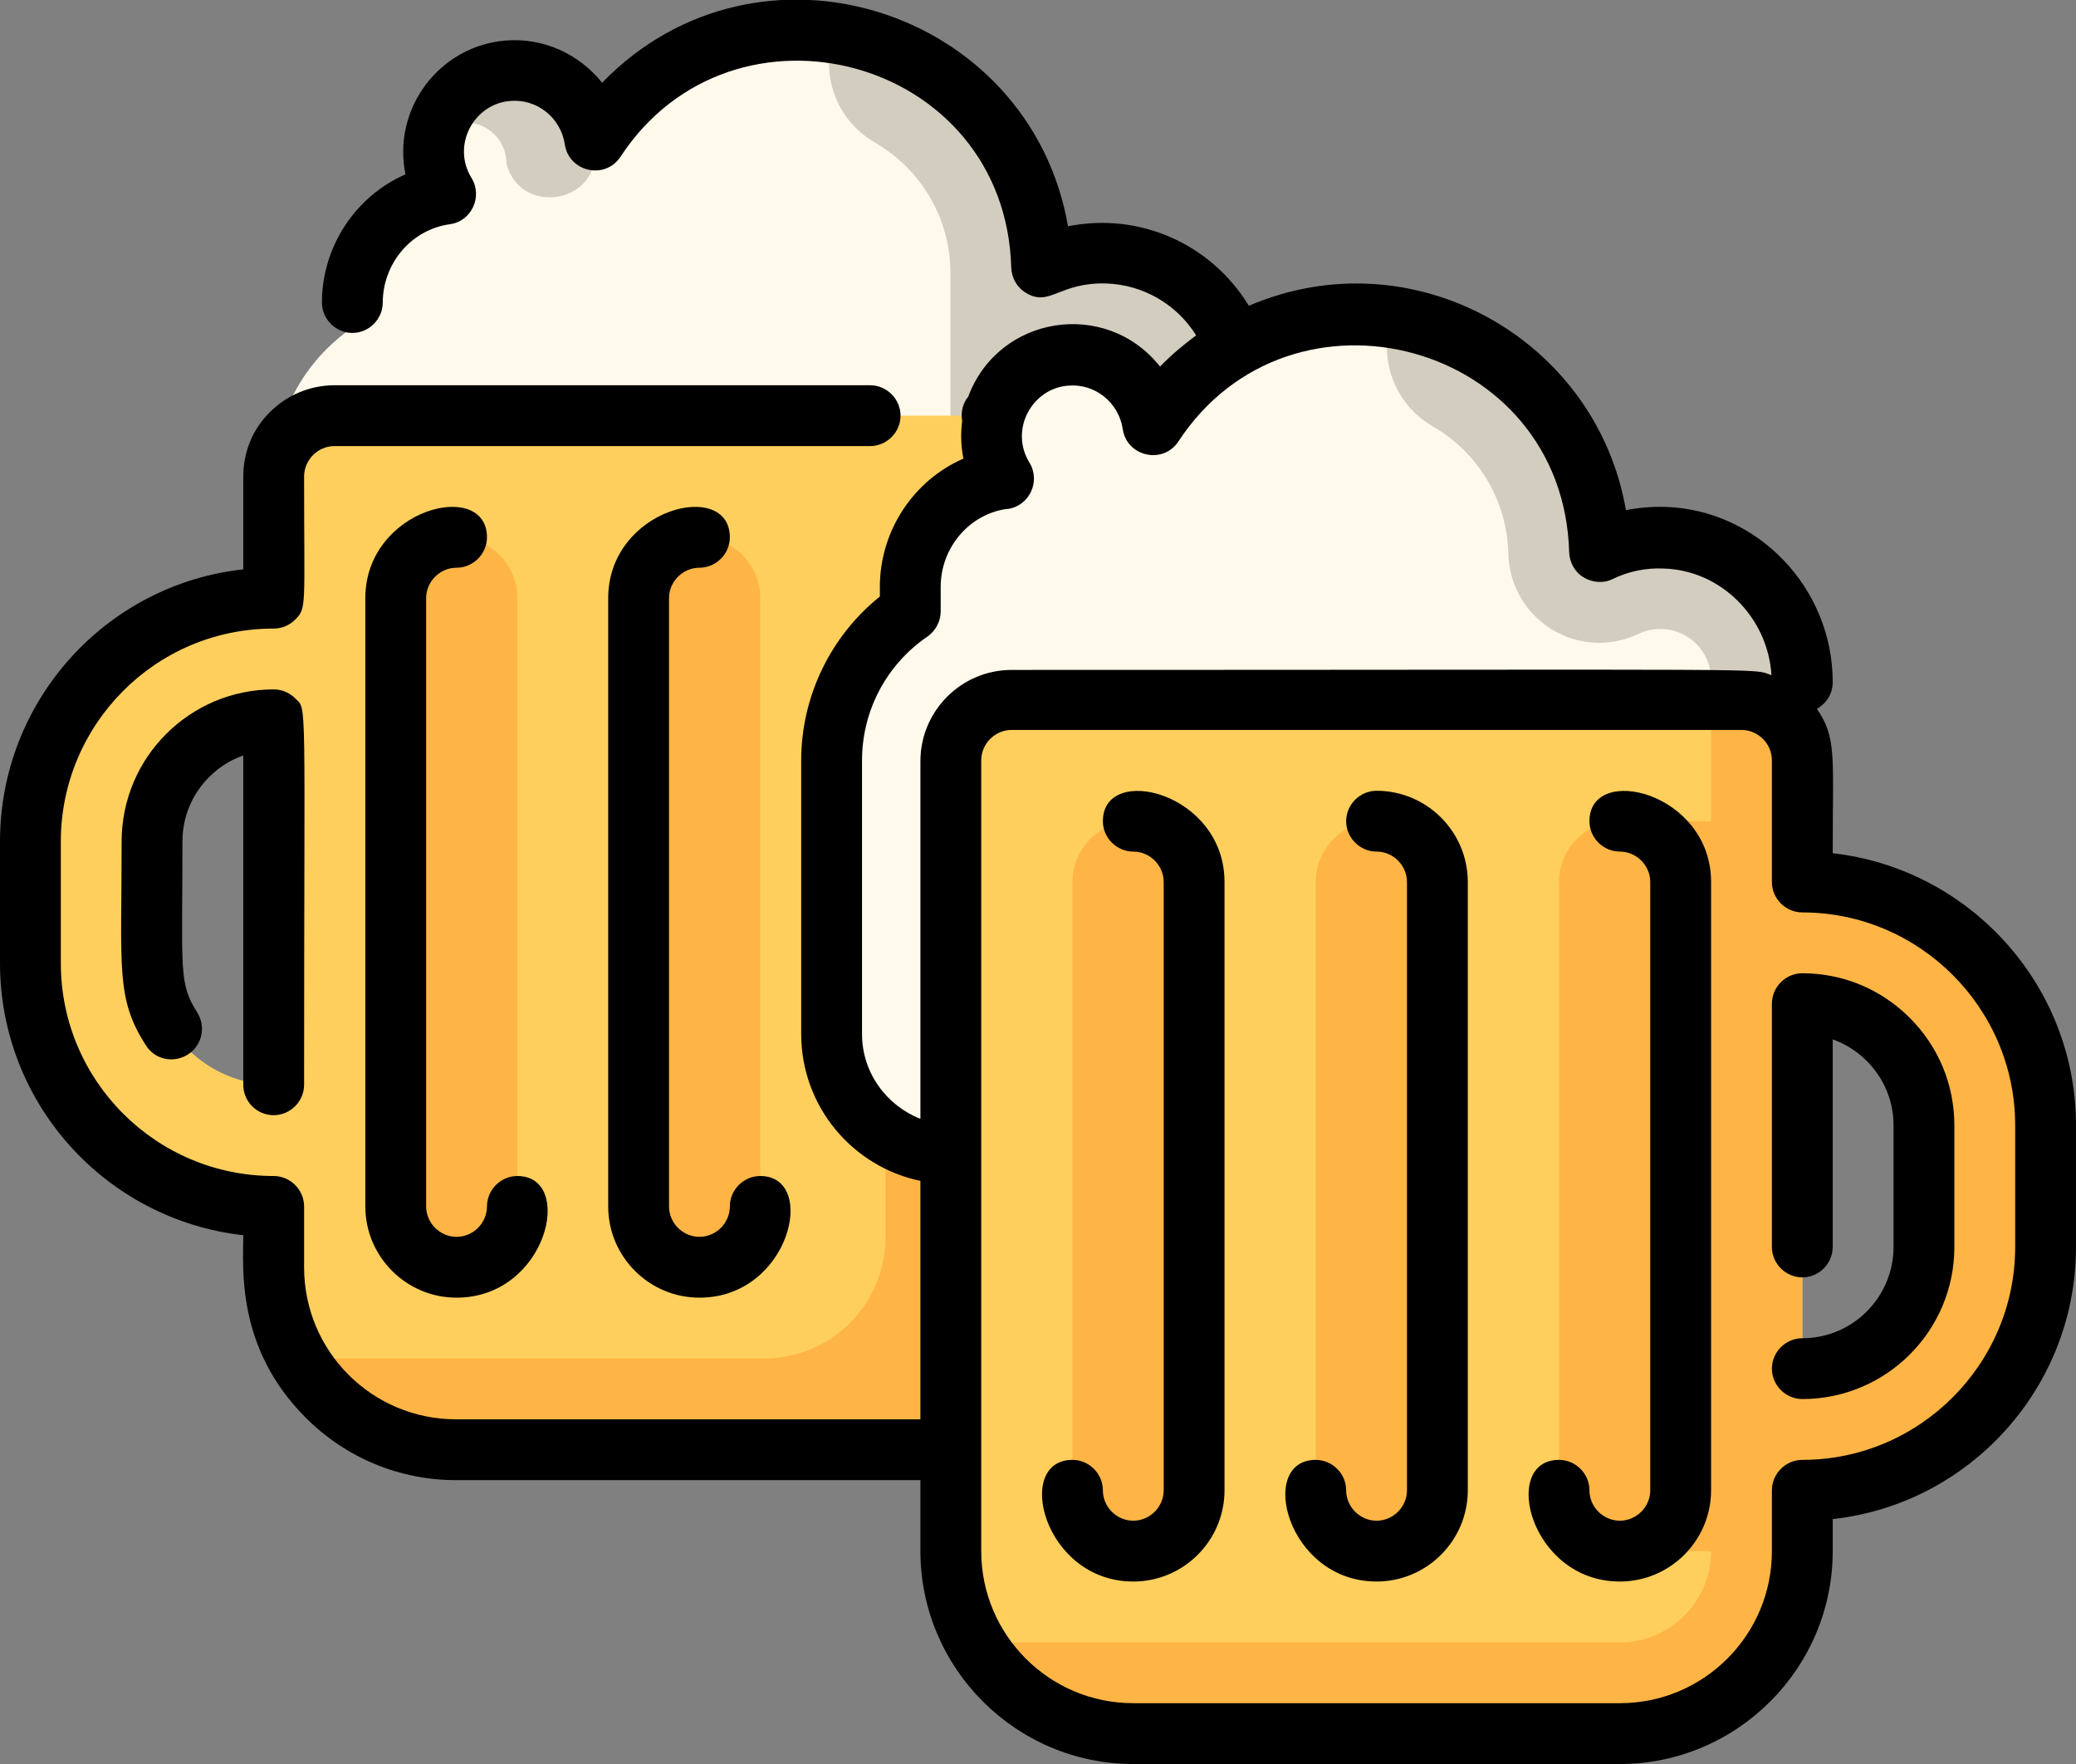
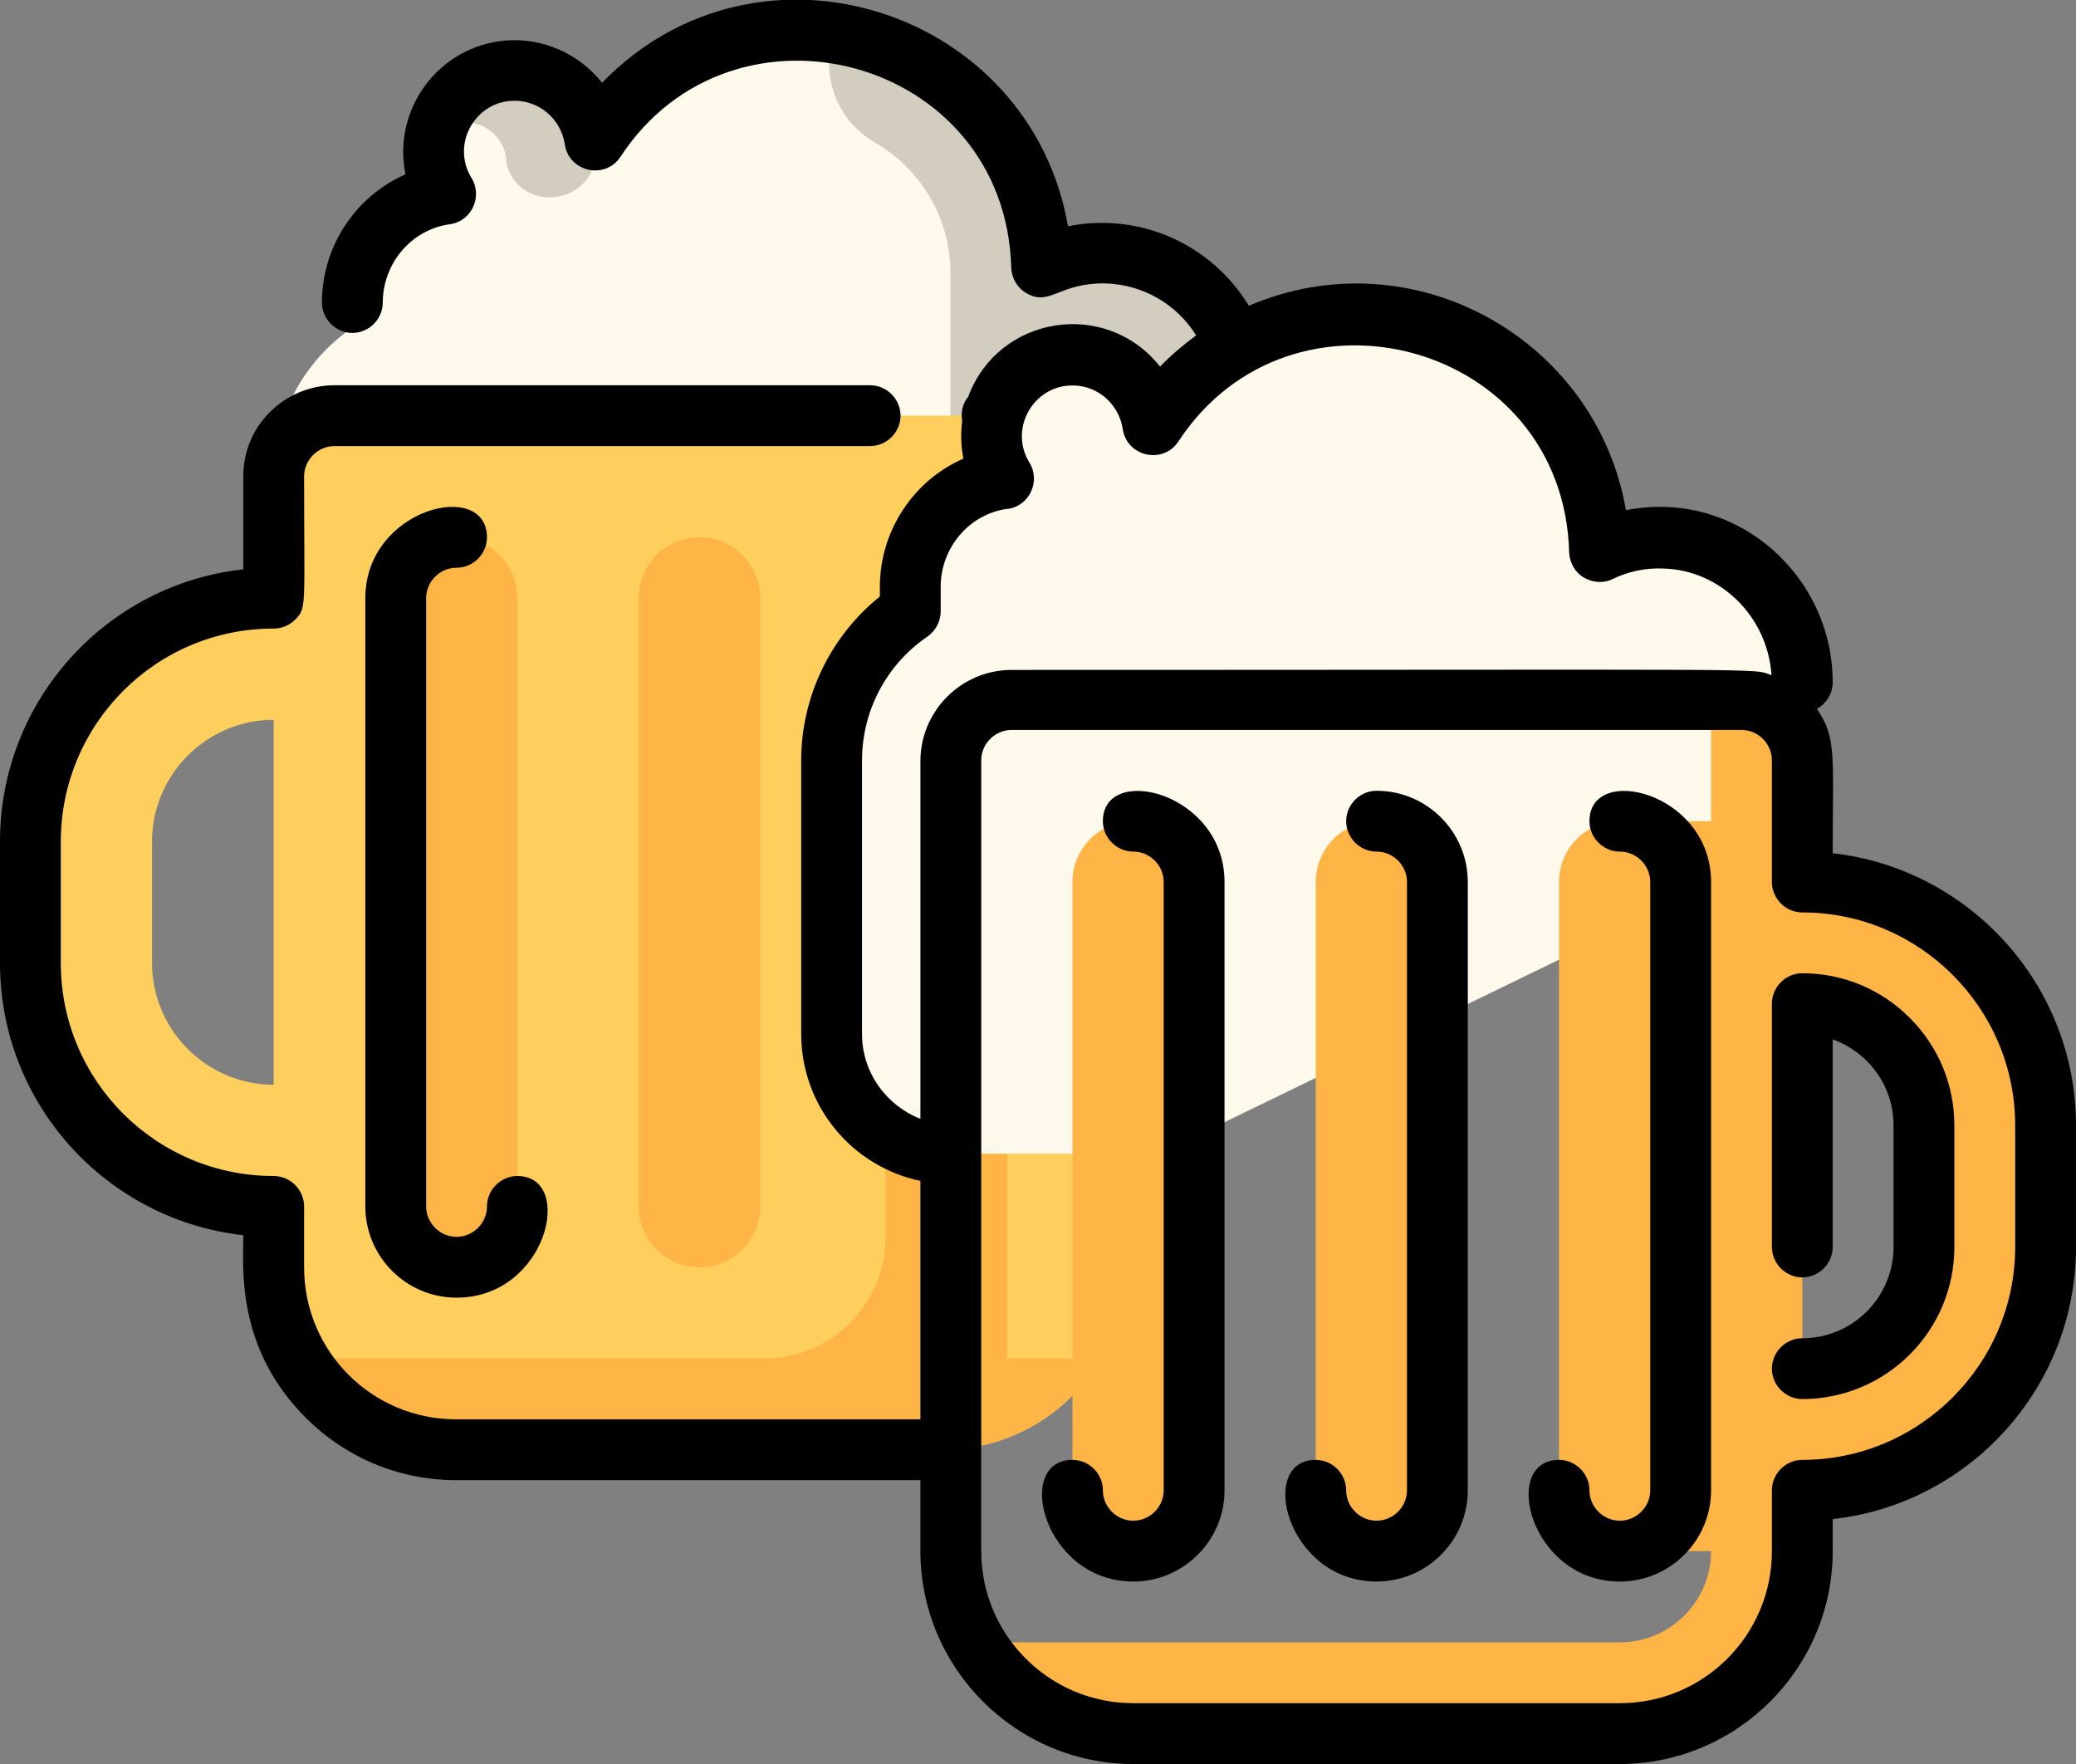
<svg xmlns="http://www.w3.org/2000/svg" version="1.1" id="Capa_1" x="0px" y="0px" viewBox="0 0 512 435" style="enable-background:new 0 0 512 435;" xml:space="preserve">
  <rect x="0" y="0" width="512" height="435" fill="#808080" stroke="none" />
  <style type="text/css">
	.st0{fill:#FFF9EB;}
	.st1{fill:#D3CDBF;}
	.st2{fill:#FFCF5D;}
	.st3{fill:#FFB545;}
</style>
  <path class="st0" d="M272.9,62.5c-5.8-0.2-11.2,1.1-16,3.4c-0.9-32.4-27.4-58.4-60-58.4c-21,0-39.5,10.8-50.2,27.2  c-1.5-10.3-10.7-18-21.5-17.1c-9.4,0.8-17,8.2-18.1,17.6c-0.6,4.7,0.6,9.2,2.9,12.9c-0.1,0-0.2,0-0.3,0C96.5,50,86.9,61.5,86.9,74.7  v6.1c-11.7,8-19.4,21.5-19.4,36.7l80.9,97L306.9,98.2C306.9,79.2,292,63.1,272.9,62.5z" />
  <g>
    <path class="st1" d="M271.9,62.6c-5.4,0-10.5,1.2-15,3.4c-0.8-29.4-22.7-53.6-51.2-57.8c-3.5,10,0.5,21.4,10,26.9   c11.4,6.6,18.4,18.4,18.7,31.5v105.9l72.5-52.4V97.6C306.9,78.3,291.2,62.6,271.9,62.6z" />
    <path class="st1" d="M126.9,17.6c-8.4,0-15.7,5.2-18.6,12.6h6.5c5.6,0,10.1,4.5,10.1,10.1c3.2,12.7,22,10.3,22-2.9v-3   c-0.1,0.1-0.2,0.2-0.2,0.3C145.3,25.1,137,17.6,126.9,17.6z" />
  </g>
  <path class="st2" d="M7.5,207.5v30c0,33.1,26.9,60,60,60l0,0v15c0,24.9,20.1,45,45,45h120c24.9,0,45-20.1,45-45v-195  c0-8.3-6.7-15-15-15h-180c-8.3,0-15,6.7-15,15v30l0,0C34.4,147.5,7.5,174.4,7.5,207.5z M37.5,207.5c0-16.5,13.5-30,30-30v90  c-16.5,0-30-13.5-30-30V207.5z" />
  <g>
    <path class="st3" d="M172.5,312.5c8.3,0,15-6.7,15-15v-150c0-8.3-6.7-15-15-15s-15,6.7-15,15v150   C157.5,305.8,164.2,312.5,172.5,312.5z" />
    <path class="st3" d="M112.6,312.5c8.3,0,15-6.7,15-15v-150c0-8.3-6.7-15-15-15s-15,6.7-15,15v150   C97.6,305.8,104.3,312.5,112.6,312.5z" />
    <path class="st3" d="M248.4,335V188c0-8.1-6.2-15-14.3-15.4c-8.6-0.4-15.7,6.5-15.7,15V305c0,16.6-13.4,30-30,30H73.5   c7.8,13.4,22.3,22.5,39,22.5c129.7,0,121.8,0.2,126.4-0.5c13.8-2,25.7-10.3,32.6-22l0,0L248.4,335L248.4,335L248.4,335z" />
  </g>
  <path class="st0" d="M410.5,132.5c-5.8-0.2-11.2,1.1-16,3.4c-0.9-32.4-27.4-58.4-60-58.4c-21,0-39.5,10.8-50.2,27.2  c-1.5-10.3-10.7-18-21.5-17.1c-9.4,0.8-17,8.2-18.1,17.6c-0.6,4.7,0.6,9.2,2.9,12.9c-0.1,0-0.2,0-0.3,0  c-13.1,1.9-22.7,13.4-22.7,26.7v6.1c-11.7,8-19.4,21.5-19.4,36.7V255c0,16.3,13.2,29.5,29.5,29.5H286l158.5-77v-39.3  C444.5,149.2,429.6,133.1,410.5,132.5z" />
-   <path class="st1" d="M409.5,132.6c-5.4,0-10.5,1.2-15,3.4c-0.8-29.4-22.7-53.6-51.2-57.8c-3.5,10,0.5,21.4,10,26.9  c11.4,6.6,18.4,18.4,18.7,31.5c0.2,7.6,4.2,14.6,10.7,18.6s14.6,4.4,21.4,1.1c1.7-0.8,3.5-1.2,5.4-1.2c6.9,0,12.5,5.6,12.5,12.5  c0,12.4,10.1,22.5,22.5,22.5v-22.5C444.5,148.3,428.8,132.6,409.5,132.6z" />
-   <path class="st2" d="M444.5,217.5L444.5,217.5v-30c0-8.3-6.7-15-15-15h-180c-8.3,0-15,6.7-15,15v195c0,24.9,20.1,45,45,45h120  c24.9,0,45-20.1,45-45v-15l0,0c33.1,0,60-26.9,60-60v-30C504.5,244.4,477.6,217.5,444.5,217.5z M474.5,307.5c0,16.5-13.5,30-30,30  v-90c16.5,0,30,13.5,30,30V307.5z" />
  <g>
    <path class="st3" d="M279.5,382.5c-8.3,0-15-6.7-15-15v-150c0-8.3,6.7-15,15-15s15,6.7,15,15v150   C294.5,375.8,287.8,382.5,279.5,382.5z" />
    <path class="st3" d="M339.5,382.5c-8.3,0-15-6.7-15-15v-150c0-8.3,6.7-15,15-15s15,6.7,15,15v150   C354.5,375.8,347.8,382.5,339.5,382.5z" />
    <path class="st3" d="M444.5,217.5L444.5,217.5v-30c0-8.3-6.7-15-15-15H422c0,6.6,0,17.1,0,30h-22.5c-8.3,0-15,6.7-15,15v150   c0,8.3,6.7,15,15,15H422v0c0,12.4-10.1,22.5-22.5,22.5h-159c7.8,13.4,22.3,22.5,39,22.5h120c24.9,0,45-20.1,45-45v-15l0,0   c33.1,0,60-26.9,60-60v-30C504.5,244.4,477.6,217.5,444.5,217.5z M474.5,307.5c0,16.5-13.5,30-30,30v-90c16.5,0,30,13.5,30,30   V307.5z" />
  </g>
  <path d="M272,202.5c0,4.1,3.4,7.5,7.5,7.5c4.1,0,7.5,3.4,7.5,7.5v150c0,4.1-3.4,7.5-7.5,7.5s-7.5-3.4-7.5-7.5c0-4.1-3.4-7.5-7.5-7.5  c-14.5,0-7.2,30,15,30c12.4,0,22.5-10.1,22.5-22.5v-150C302,195.3,272,188.1,272,202.5z" />
  <path d="M339.5,195c-4.1,0-7.5,3.4-7.5,7.5s3.4,7.5,7.5,7.5c4.1,0,7.5,3.4,7.5,7.5v150c0,4.1-3.4,7.5-7.5,7.5s-7.5-3.4-7.5-7.5  c0-4.1-3.4-7.5-7.5-7.5c-14.5,0-7.2,30,15,30c12.4,0,22.5-10.1,22.5-22.5v-150C362,205.1,351.9,195,339.5,195z" />
  <path d="M392,202.5c0,4.1,3.4,7.5,7.5,7.5c4.1,0,7.5,3.4,7.5,7.5v150c0,4.1-3.4,7.5-7.5,7.5s-7.5-3.4-7.5-7.5c0-4.1-3.4-7.5-7.5-7.5  c-14.5,0-7.2,30,15,30c12.4,0,22.5-10.1,22.5-22.5v-150C422,195.3,392,188.1,392,202.5z" />
  <path d="M452,210.4c0-24.3,1-28.4-3.9-35.6c2.3-1.3,3.9-3.7,3.9-6.6c0-23.2-18.5-42.5-41.3-43.2c-3.3-0.1-6.6,0.2-9.7,0.8  c-7.3-42.3-52.6-67.7-93-50.4c-9.4-15.4-27.1-23.1-44.6-19.6c-9.3-53.6-76.3-75.2-114.9-35.4c-5.6-7-14.4-11.2-23.9-10.4  c-16.3,1.4-27.9,16.8-24.6,33c-12.2,5.3-20.6,17.7-20.6,31.6c0,4.1,3.4,7.5,7.5,7.5s7.5-3.4,7.5-7.5c0-9.3,6.7-17.9,16.5-19.3  c5.4-0.7,8.2-6.8,5.4-11.4c-5-8.1,0.6-18.3,9.5-19c6.6-0.6,12.5,4.1,13.5,10.7c1,6.8,9.9,8.8,13.7,3.1c27.8-42.5,95-24.6,96.4,27.3  c0.1,2.5,1.4,4.9,3.6,6.2c5.9,3.6,8.1-2.6,19.8-2.3c9.1,0.3,17.4,5.1,22.2,12.8c-3.1,2.3-6.1,4.8-8.9,7.7  c-13.3-16.8-39.8-12.7-47.3,7.4c-1.3,1.6-1.9,3.7-1.5,6c-0.4,3.2-0.3,6.2,0.3,9.3c-12.2,5.3-20.6,17.7-20.6,31.6v2.4  c-12.2,9.8-19.4,24.7-19.4,40.4V255c0,17.8,12.6,32.7,29.4,36.2V350H112.5C91.8,350,75,333.3,75,312.5v-15c0-4.1-3.4-7.5-7.5-7.5  C38.6,290,15,266.6,15,237.5v-30c0-28.7,23.2-52.5,52.5-52.5c2,0,3.9-0.8,5.3-2.2c2.9-2.9,2.2-3,2.2-35.3c0-4.1,3.4-7.5,7.5-7.5  h132.1c4.1,0,7.5-3.4,7.5-7.5c0-4.1-3.4-7.5-7.5-7.5l0,0H82.5c-6,0-11.7,2.4-15.9,6.6c-4.3,4.2-6.6,9.9-6.6,15.9v22.9  c-33.9,3.7-60,32.5-60,67.1v30c0,34.6,26.1,63.3,60,67.1c0,7.9-1.9,27.7,15.4,45c9.9,9.9,23.1,15.4,37.1,15.4H227v17.5  c0,28.9,23.6,52.5,52.5,52.5h120c28.9,0,52.5-23.6,52.5-52.5v-7.9c33.7-3.7,60-32.4,60-67.1v-30C512,242.9,485.7,214.2,452,210.4z   M212.6,255v-67.5c0-12.2,6-23.6,16.1-30.5c2-1.4,3.3-3.7,3.3-6.2v-6.1c0-9.6,7-17.9,16.3-19.2c0,0,0.3,0,0.3,0  c5.3-0.8,8.1-6.8,5.3-11.4c-5-8.1,0.6-18.3,9.5-19c6.6-0.6,12.5,4.1,13.5,10.7c1,6.8,9.9,8.8,13.7,3.1c27.8-42.5,95-24.6,96.4,27.3  c0.1,2.5,1.4,4.9,3.6,6.2c2.2,1.3,4.9,1.5,7.1,0.4c3.9-1.9,8.2-2.8,12.6-2.6c14.1,0.4,25.7,12,26.6,26.3c-5.2-1.8,6.7-1.3-187.4-1.3  c-12.4,0-22.5,10.1-22.5,22.5v88.2C218.6,272.6,212.6,264.5,212.6,255z M497,307.5c0,28.9-23.6,52.5-52.5,52.5  c-4.1,0-7.5,3.4-7.5,7.5v15c0,20.7-16.8,37.5-37.5,37.5h-120c-20.7,0-37.5-16.8-37.5-37.5v-195c0-4.1,3.4-7.5,7.5-7.5h180  c4.1,0,7.5,3.4,7.5,7.5v30c0,4.1,3.4,7.5,7.5,7.5c28.9,0,52.5,23.6,52.5,52.5V307.5z" />
  <path d="M444.5,240c-4.1,0-7.5,3.4-7.5,7.5v60c0,4.1,3.4,7.5,7.5,7.5c4.1,0,7.5-3.4,7.5-7.5v-51.2c8.6,3.1,15,11.3,15,21.2v30  c0,12.3-10,22.5-22.5,22.5c-4.1,0-7.5,3.4-7.5,7.5c0,4.1,3.4,7.5,7.5,7.5c20.6,0,37.5-16.7,37.5-37.5v-30c0-10-3.9-19.4-11-26.5  C463.9,243.9,454.5,240,444.5,240z" />
-   <path d="M67.5,275c4.1,0,7.5-3.4,7.5-7.5c0-97.6,0.8-92.3-2.2-95.3c-1.4-1.4-3.3-2.2-5.3-2.2C46.9,170,30,186.7,30,207.5  c0,31.3-1.5,38.7,6,50.3c2.2,3.5,6.8,4.5,10.4,2.2c3.4-2.2,4.5-6.8,2.2-10.4c-4.6-7.2-3.6-10.5-3.6-42.1c0-6,2.3-11.6,6.6-15.9  c2.4-2.4,5.2-4.2,8.4-5.3v81.2C60,271.7,63.4,275,67.5,275z" />
-   <path d="M172.5,140c4.1,0,7.5-3.4,7.5-7.5c0-14.5-30-7.2-30,15v150c0,12.4,10.1,22.5,22.5,22.5c22.4,0,29.3-30,15-30  c-4.1,0-7.5,3.4-7.5,7.5c0,4.1-3.4,7.5-7.5,7.5s-7.5-3.4-7.5-7.5v-150C165,143.4,168.4,140,172.5,140z" />
  <path d="M112.6,140c4.1,0,7.5-3.4,7.5-7.5c0-14.5-30-7.2-30,15v150c0,12.4,10.1,22.5,22.5,22.5c22.4,0,29.3-30,15-30  c-4.1,0-7.5,3.4-7.5,7.5c0,4.1-3.4,7.5-7.5,7.5s-7.5-3.4-7.5-7.5v-150C105.1,143.4,108.5,140,112.6,140z" />
</svg>